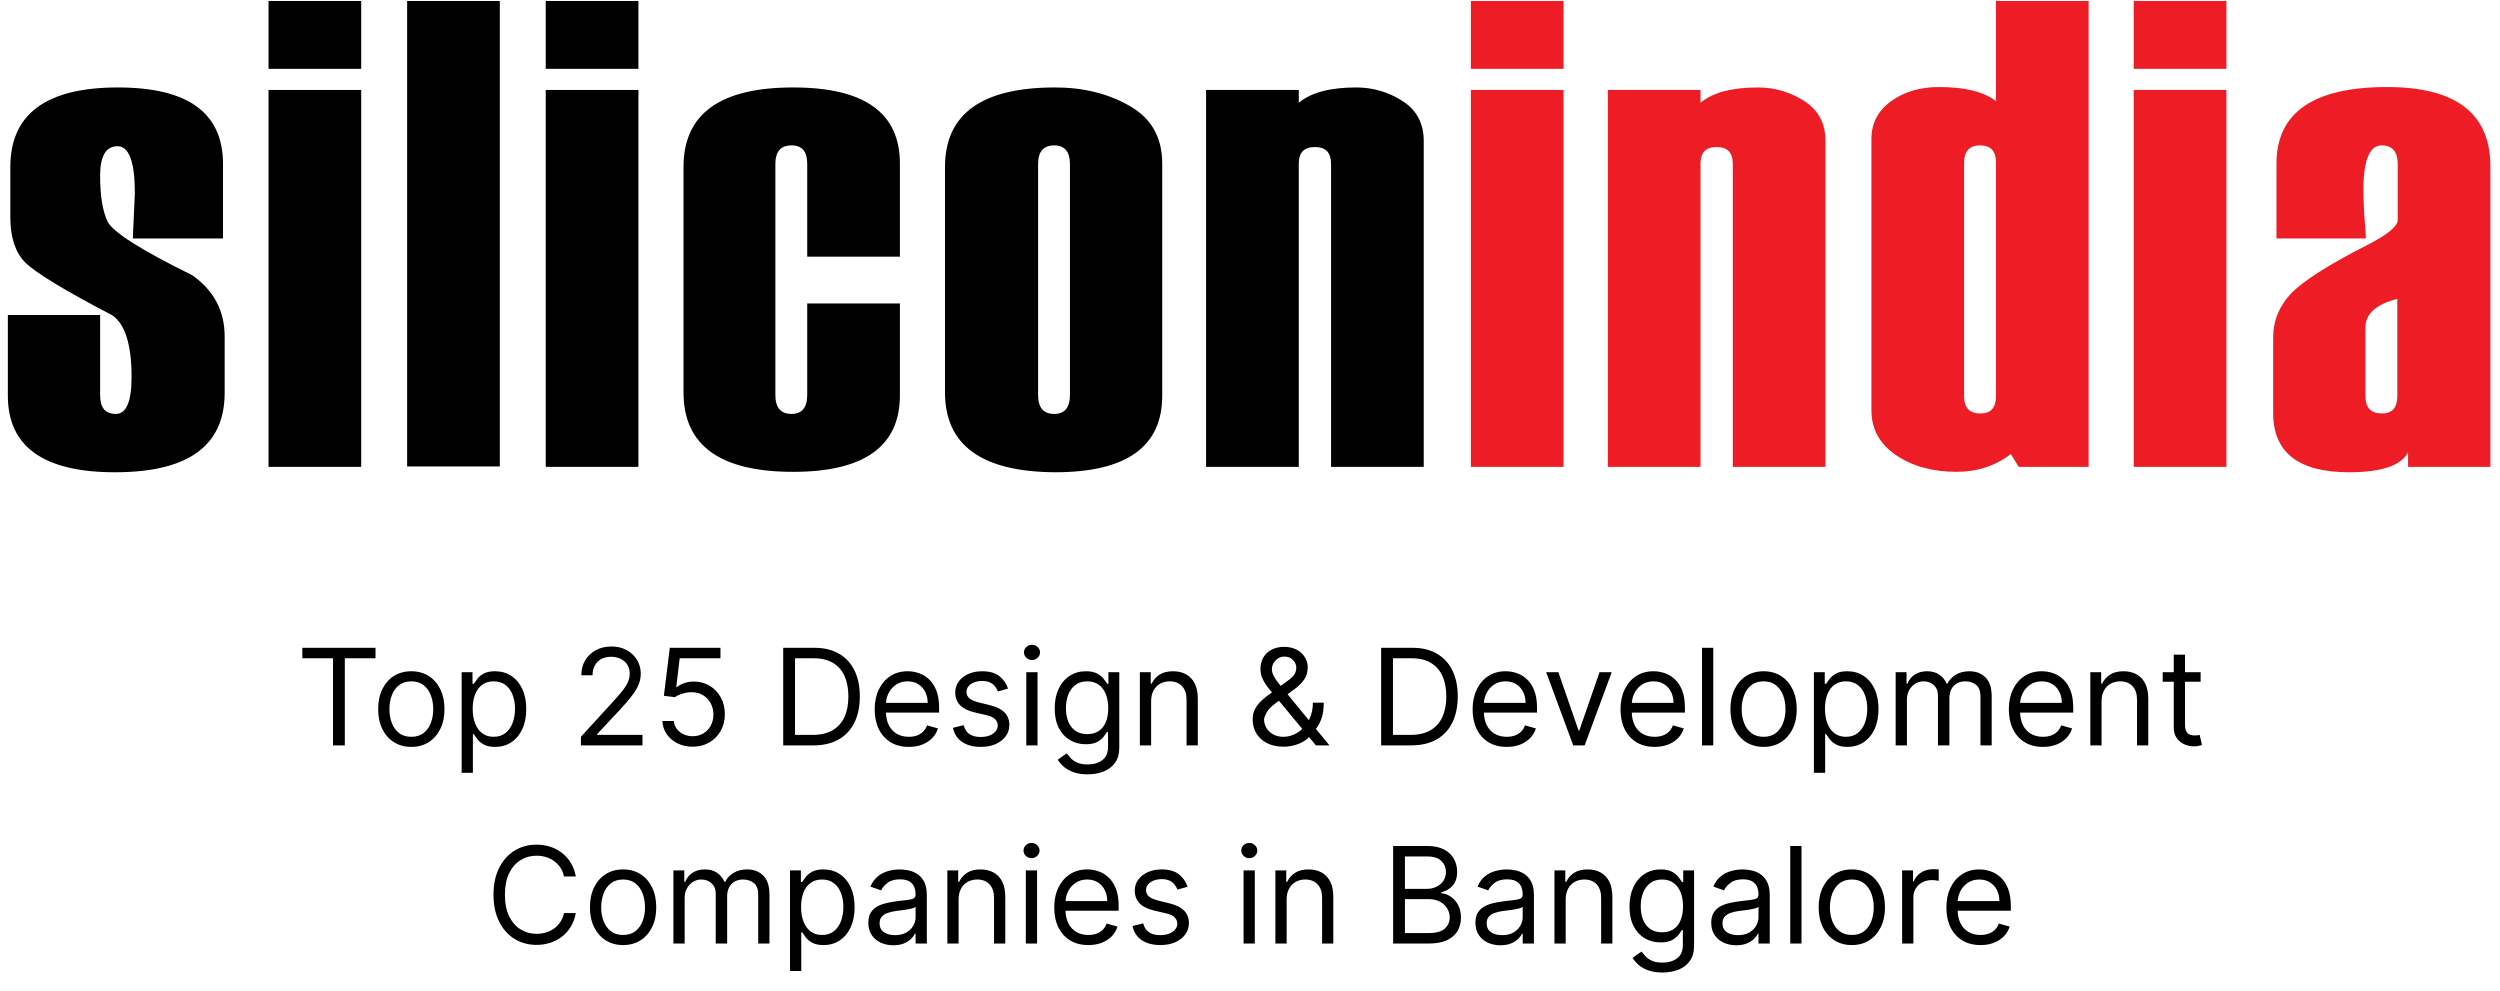
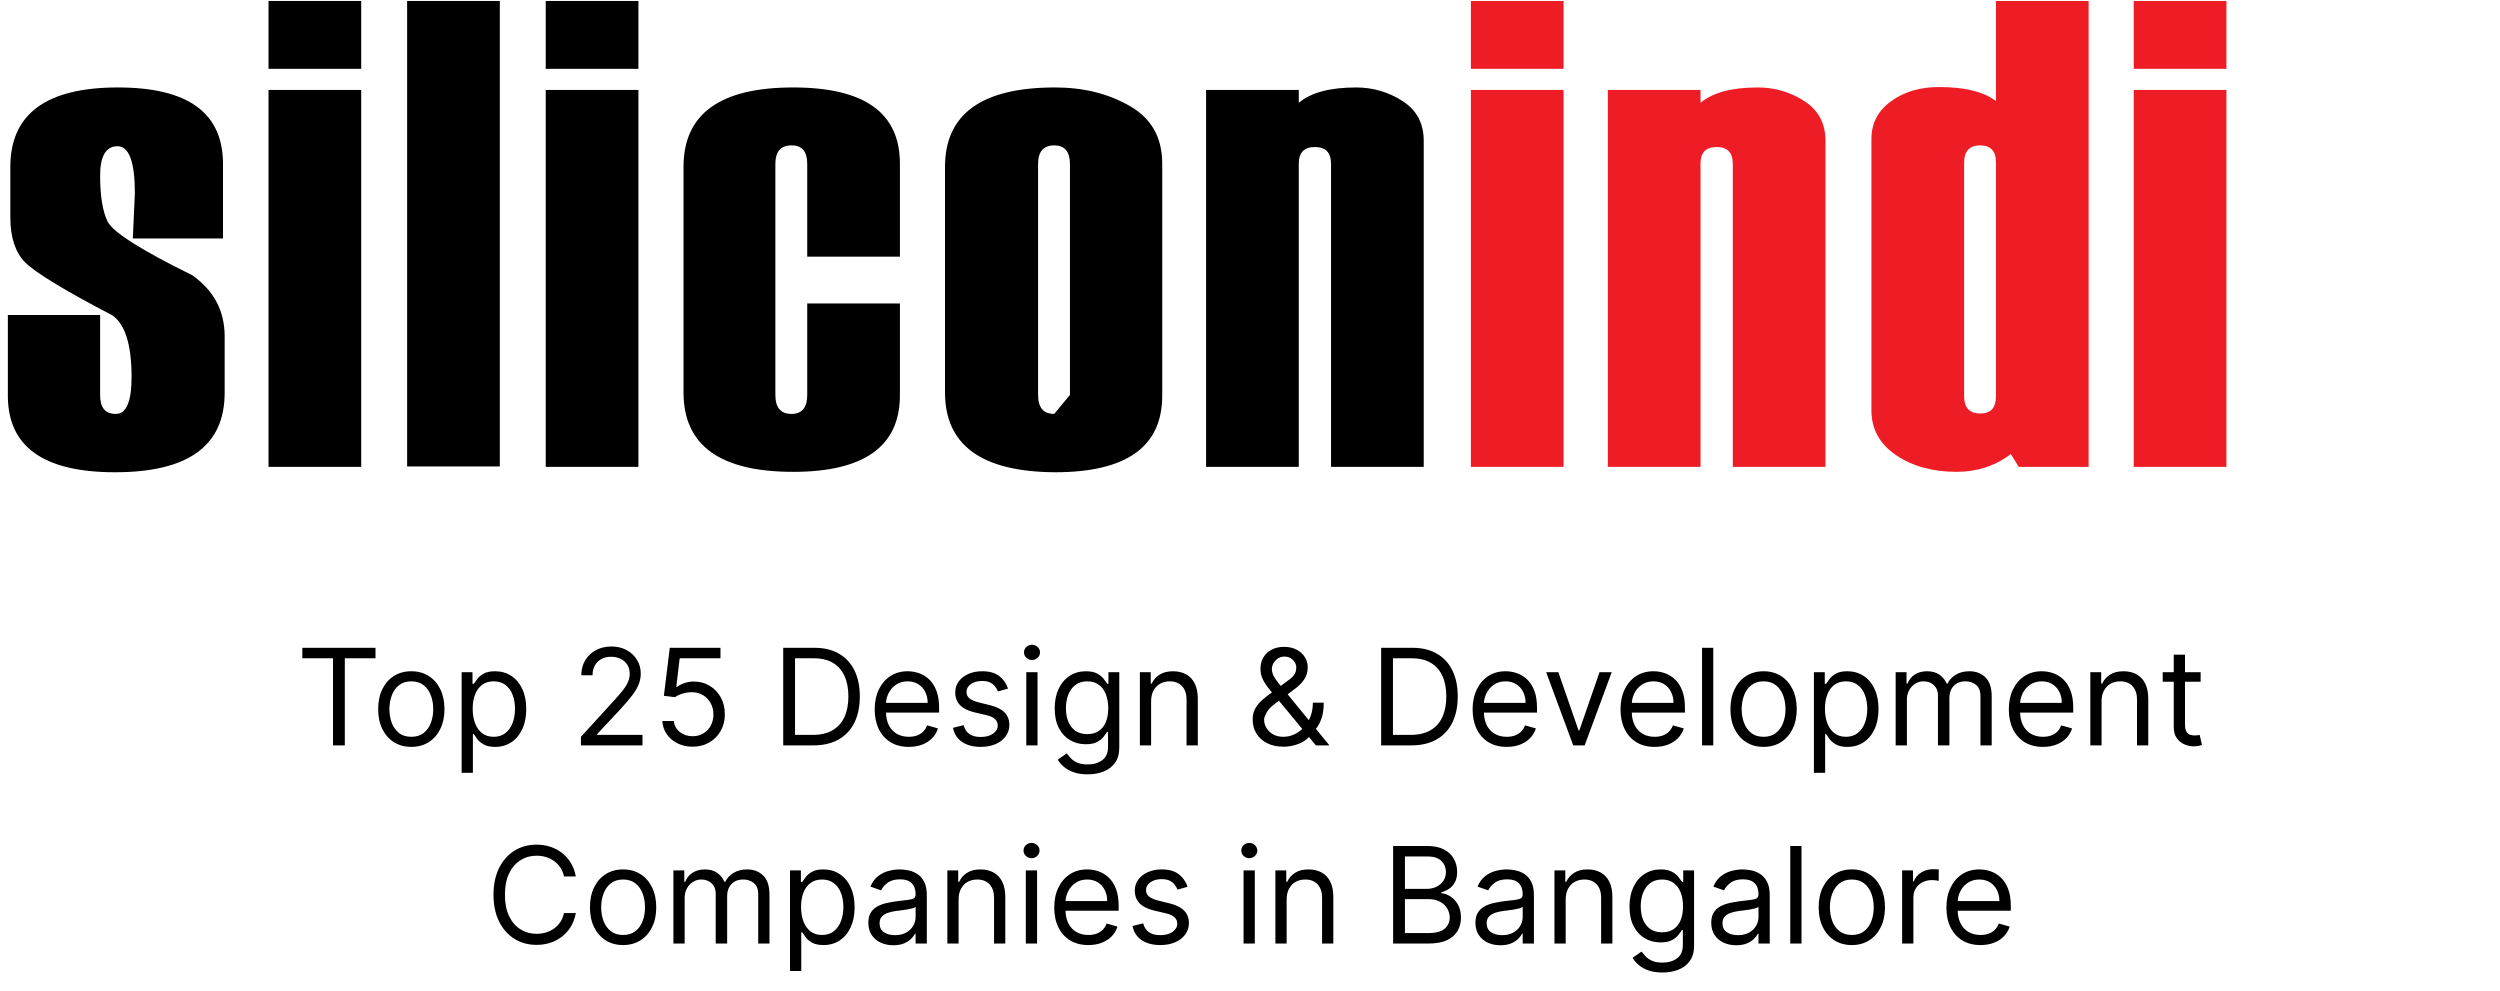
<svg xmlns="http://www.w3.org/2000/svg" width="164" height="65" viewBox="0 0 164 65" fill="none">
  <path d="M0.488 20.666H6.568V25.904C6.568 26.745 6.894 27.153 7.6 27.153C8.278 27.153 8.631 26.366 8.631 24.737C8.631 22.647 8.224 21.29 7.382 20.693C4.207 19.037 2.307 17.87 1.655 17.218C1.004 16.567 0.678 15.563 0.678 14.26V10.949C0.678 7.474 3.04 5.737 7.735 5.737C12.322 5.737 14.629 7.393 14.629 10.759V15.644H8.712L8.848 12.686C8.848 10.623 8.468 9.592 7.708 9.592C6.948 9.592 6.568 10.243 6.568 11.519C6.568 12.849 6.731 13.853 7.057 14.531C7.382 15.21 9.255 16.404 12.621 18.06C14.032 19.064 14.738 20.394 14.738 22.077V25.768C14.738 29.242 12.35 30.98 7.545 30.98C2.85 30.98 0.515 29.297 0.515 25.958V20.666H0.488Z" fill="black" />
  <path d="M17.615 30.626H23.695V5.9H17.615V30.626ZM17.615 4.515H23.695V0.064H17.615V4.515Z" fill="black" />
  <path d="M32.788 0.064H26.708V30.599H32.788V0.064Z" fill="black" />
  <path d="M35.8 30.626H41.88V5.9H35.8V30.626ZM35.8 4.515H41.88V0.064H35.8V4.515Z" fill="black" />
  <path d="M59.034 16.838H52.954V10.759C52.954 9.944 52.629 9.537 51.923 9.537C51.217 9.537 50.864 9.944 50.864 10.759V25.904C50.864 26.745 51.217 27.153 51.923 27.153C52.602 27.153 52.954 26.745 52.954 25.904V19.906H59.034V25.931C59.034 29.27 56.7 30.953 52.032 30.953C47.227 30.953 44.839 29.215 44.839 25.741V10.949C44.839 7.474 47.227 5.737 52.032 5.737C56.7 5.737 59.034 7.393 59.034 10.732V16.838Z" fill="black" />
-   <path d="M70.189 25.904V10.759C70.189 9.944 69.836 9.537 69.158 9.537C68.452 9.537 68.099 9.944 68.099 10.759V25.904C68.099 26.745 68.452 27.153 69.158 27.153C69.836 27.153 70.189 26.745 70.189 25.904ZM61.992 25.741V10.949C61.992 7.474 64.408 5.737 69.212 5.737C71.085 5.737 72.713 6.144 74.125 6.959C75.536 7.773 76.242 9.022 76.242 10.732V25.958C76.242 29.297 73.908 30.98 69.212 30.98C64.408 30.953 61.992 29.215 61.992 25.741Z" fill="black" />
+   <path d="M70.189 25.904V10.759C70.189 9.944 69.836 9.537 69.158 9.537C68.452 9.537 68.099 9.944 68.099 10.759V25.904C68.099 26.745 68.452 27.153 69.158 27.153ZM61.992 25.741V10.949C61.992 7.474 64.408 5.737 69.212 5.737C71.085 5.737 72.713 6.144 74.125 6.959C75.536 7.773 76.242 9.022 76.242 10.732V25.958C76.242 29.297 73.908 30.98 69.212 30.98C64.408 30.953 61.992 29.215 61.992 25.741Z" fill="black" />
  <path d="M93.397 30.627H87.317V10.759C87.317 9.999 86.964 9.646 86.258 9.646C85.553 9.646 85.2 9.999 85.2 10.732V30.627H79.12V5.9H85.2V6.742C86.014 6.063 87.263 5.737 88.973 5.737C90.058 5.737 91.09 6.036 92.013 6.633C92.936 7.23 93.397 8.099 93.397 9.239V30.627Z" fill="black" />
  <path d="M96.49 30.626H102.57V5.9H96.49V30.626ZM96.49 4.515H102.57V0.064H96.49V4.515Z" fill="#EE1C25" />
  <path d="M119.751 30.627H113.672V10.759C113.672 9.999 113.319 9.646 112.613 9.646C111.907 9.646 111.554 9.999 111.554 10.732V30.627H105.475V5.9H111.554V6.742C112.369 6.063 113.617 5.737 115.327 5.737C116.413 5.737 117.444 6.036 118.367 6.633C119.29 7.23 119.751 8.099 119.751 9.239V30.627Z" fill="#EE1C25" />
  <path d="M130.934 25.985V10.622C130.934 9.917 130.582 9.537 129.903 9.537C129.197 9.537 128.845 9.917 128.845 10.677V25.985C128.845 26.745 129.197 27.125 129.903 27.125C130.609 27.125 130.934 26.745 130.934 25.985ZM137.014 30.626H132.427L131.912 29.785C130.88 30.572 129.686 30.952 128.356 30.952C126.809 30.952 125.479 30.599 124.393 29.866C123.307 29.133 122.765 28.156 122.765 26.908V9.13C122.765 8.071 123.199 7.257 124.067 6.632C124.936 6.008 125.967 5.71 127.189 5.71C128.872 5.71 130.12 6.008 130.934 6.632V0.064H137.014V30.626Z" fill="#EE1C25" />
  <path d="M139.973 30.626H146.053V5.9H139.973V30.626ZM139.973 4.515H146.053V0.064H139.973V4.515Z" fill="#EE1C25" />
-   <path d="M157.263 25.985V19.607C155.879 19.96 155.173 20.584 155.173 21.48V25.985C155.173 26.745 155.526 27.125 156.259 27.125C156.937 27.125 157.263 26.745 157.263 25.985ZM163.343 30.627H157.969V29.677C157.507 30.545 156.231 30.98 154.087 30.98C150.776 30.98 149.12 29.677 149.12 27.098V22.131C149.12 21.018 149.527 20.068 150.314 19.227C151.129 18.413 152.73 17.381 155.173 16.133C156.584 15.427 157.29 14.857 157.29 14.423V10.758C157.29 9.944 156.937 9.537 156.231 9.537C155.444 9.537 155.037 10.514 155.037 12.495C155.037 12.848 155.064 13.391 155.091 14.07C155.146 14.775 155.2 15.291 155.2 15.644H149.337V10.731C149.337 7.393 151.753 5.71 156.584 5.71C161.117 5.71 163.37 7.447 163.37 10.921V30.627H163.343Z" fill="#EE1C25" />
  <path d="M19.833 43.184V42.496H24.633V43.184H22.62V48.897H21.845V43.184H19.833ZM26.983 48.996C26.549 48.996 26.169 48.893 25.842 48.687C25.517 48.481 25.263 48.192 25.08 47.821C24.898 47.451 24.808 47.017 24.808 46.521C24.808 46.021 24.898 45.585 25.08 45.212C25.263 44.839 25.517 44.549 25.842 44.343C26.169 44.137 26.549 44.034 26.983 44.034C27.416 44.034 27.795 44.137 28.12 44.343C28.448 44.549 28.702 44.839 28.883 45.212C29.066 45.585 29.158 46.021 29.158 46.521C29.158 47.017 29.066 47.451 28.883 47.821C28.702 48.192 28.448 48.481 28.12 48.687C27.795 48.893 27.416 48.996 26.983 48.996ZM26.983 48.334C27.312 48.334 27.583 48.25 27.795 48.081C28.008 47.912 28.165 47.69 28.267 47.415C28.369 47.14 28.421 46.842 28.421 46.521C28.421 46.2 28.369 45.902 28.267 45.624C28.165 45.347 28.008 45.123 27.795 44.953C27.583 44.782 27.312 44.696 26.983 44.696C26.654 44.696 26.383 44.782 26.17 44.953C25.958 45.123 25.801 45.347 25.698 45.624C25.596 45.902 25.545 46.2 25.545 46.521C25.545 46.842 25.596 47.14 25.698 47.415C25.801 47.69 25.958 47.912 26.17 48.081C26.383 48.25 26.654 48.334 26.983 48.334ZM30.284 50.697V44.096H30.996V44.859H31.084C31.138 44.776 31.213 44.669 31.309 44.54C31.407 44.409 31.546 44.292 31.728 44.19C31.911 44.086 32.159 44.034 32.471 44.034C32.876 44.034 33.232 44.135 33.54 44.337C33.849 44.539 34.089 44.825 34.262 45.196C34.435 45.567 34.522 46.005 34.522 46.509C34.522 47.017 34.435 47.458 34.262 47.831C34.089 48.202 33.85 48.489 33.543 48.693C33.237 48.895 32.884 48.996 32.484 48.996C32.176 48.996 31.929 48.945 31.743 48.843C31.558 48.739 31.415 48.621 31.315 48.49C31.215 48.357 31.138 48.246 31.084 48.159H31.021V50.697H30.284ZM31.009 46.496C31.009 46.859 31.062 47.179 31.168 47.456C31.274 47.731 31.43 47.946 31.634 48.103C31.838 48.257 32.088 48.334 32.384 48.334C32.692 48.334 32.95 48.253 33.156 48.09C33.364 47.926 33.52 47.705 33.625 47.428C33.731 47.148 33.784 46.838 33.784 46.496C33.784 46.159 33.732 45.855 33.628 45.584C33.526 45.311 33.37 45.095 33.162 44.937C32.956 44.776 32.696 44.696 32.384 44.696C32.084 44.696 31.832 44.772 31.628 44.924C31.424 45.074 31.269 45.285 31.165 45.556C31.061 45.825 31.009 46.138 31.009 46.496ZM38.109 48.897V48.334L40.222 46.021C40.47 45.751 40.674 45.515 40.834 45.315C40.995 45.113 41.114 44.923 41.191 44.746C41.27 44.567 41.309 44.38 41.309 44.184C41.309 43.959 41.255 43.764 41.147 43.599C41.041 43.435 40.895 43.308 40.709 43.218C40.524 43.129 40.316 43.084 40.084 43.084C39.838 43.084 39.624 43.135 39.441 43.237C39.259 43.337 39.119 43.477 39.019 43.659C38.921 43.84 38.872 44.053 38.872 44.296H38.134C38.134 43.921 38.221 43.592 38.394 43.309C38.566 43.025 38.802 42.805 39.1 42.646C39.4 42.488 39.736 42.409 40.109 42.409C40.484 42.409 40.817 42.488 41.106 42.646C41.396 42.805 41.623 43.018 41.787 43.287C41.952 43.556 42.034 43.855 42.034 44.184C42.034 44.419 41.992 44.649 41.906 44.874C41.823 45.097 41.677 45.346 41.469 45.621C41.262 45.894 40.976 46.228 40.609 46.621L39.172 48.159V48.209H42.147V48.897H38.109ZM45.438 48.984C45.071 48.984 44.741 48.911 44.447 48.765C44.153 48.619 43.918 48.419 43.741 48.165C43.564 47.911 43.467 47.621 43.45 47.296H44.2C44.229 47.586 44.361 47.826 44.594 48.015C44.829 48.203 45.111 48.297 45.438 48.297C45.7 48.297 45.934 48.235 46.138 48.112C46.344 47.989 46.505 47.82 46.622 47.606C46.741 47.389 46.8 47.144 46.8 46.871C46.8 46.592 46.739 46.343 46.616 46.124C46.495 45.904 46.328 45.73 46.116 45.603C45.903 45.475 45.66 45.411 45.388 45.409C45.192 45.407 44.991 45.437 44.784 45.499C44.578 45.56 44.408 45.638 44.275 45.734L43.55 45.646L43.938 42.496H47.263V43.184H44.588L44.363 45.071H44.4C44.531 44.967 44.696 44.881 44.894 44.812C45.092 44.743 45.298 44.709 45.513 44.709C45.904 44.709 46.253 44.803 46.559 44.99C46.868 45.175 47.109 45.43 47.285 45.753C47.462 46.075 47.55 46.444 47.55 46.859C47.55 47.267 47.459 47.632 47.275 47.953C47.094 48.272 46.844 48.524 46.525 48.709C46.206 48.892 45.844 48.984 45.438 48.984ZM53.354 48.897H51.379V42.496H53.442C54.063 42.496 54.594 42.624 55.036 42.881C55.477 43.135 55.816 43.5 56.051 43.977C56.287 44.453 56.404 45.021 56.404 45.684C56.404 46.35 56.286 46.925 56.048 47.406C55.811 47.885 55.465 48.254 55.011 48.512C54.556 48.768 54.004 48.897 53.354 48.897ZM52.154 48.209H53.304C53.834 48.209 54.272 48.107 54.62 47.903C54.968 47.699 55.227 47.408 55.398 47.031C55.569 46.654 55.654 46.205 55.654 45.684C55.654 45.167 55.57 44.722 55.401 44.349C55.233 43.974 54.98 43.687 54.645 43.487C54.31 43.285 53.892 43.184 53.392 43.184H52.154V48.209ZM59.617 48.996C59.155 48.996 58.756 48.894 58.42 48.69C58.087 48.484 57.83 48.197 57.648 47.828C57.469 47.457 57.38 47.026 57.38 46.534C57.38 46.042 57.469 45.609 57.648 45.234C57.83 44.857 58.082 44.563 58.405 44.352C58.73 44.14 59.109 44.034 59.542 44.034C59.792 44.034 60.039 44.075 60.283 44.159C60.526 44.242 60.748 44.377 60.948 44.565C61.148 44.751 61.308 44.996 61.427 45.303C61.545 45.609 61.605 45.986 61.605 46.434V46.746H57.904V46.109H60.855C60.855 45.838 60.8 45.596 60.692 45.384C60.586 45.171 60.434 45.004 60.236 44.881C60.04 44.758 59.809 44.696 59.542 44.696C59.248 44.696 58.994 44.769 58.78 44.915C58.567 45.059 58.404 45.246 58.289 45.478C58.174 45.709 58.117 45.957 58.117 46.221V46.646C58.117 47.009 58.18 47.316 58.305 47.568C58.432 47.818 58.608 48.009 58.833 48.14C59.058 48.269 59.319 48.334 59.617 48.334C59.811 48.334 59.986 48.307 60.142 48.253C60.3 48.197 60.437 48.113 60.551 48.003C60.666 47.89 60.755 47.751 60.817 47.584L61.53 47.784C61.455 48.026 61.329 48.238 61.152 48.422C60.974 48.603 60.756 48.744 60.495 48.846C60.235 48.947 59.942 48.996 59.617 48.996ZM66.127 45.171L65.464 45.359C65.423 45.248 65.361 45.141 65.28 45.037C65.201 44.931 65.092 44.843 64.955 44.774C64.817 44.706 64.641 44.671 64.427 44.671C64.133 44.671 63.888 44.739 63.692 44.874C63.498 45.008 63.402 45.178 63.402 45.384C63.402 45.567 63.468 45.712 63.602 45.818C63.735 45.925 63.943 46.013 64.227 46.084L64.939 46.259C65.368 46.363 65.688 46.522 65.899 46.737C66.109 46.95 66.214 47.224 66.214 47.559C66.214 47.834 66.135 48.08 65.977 48.297C65.82 48.513 65.602 48.684 65.32 48.809C65.039 48.934 64.712 48.996 64.339 48.996C63.85 48.996 63.444 48.89 63.123 48.678C62.803 48.465 62.599 48.155 62.514 47.746L63.214 47.571C63.281 47.83 63.407 48.023 63.592 48.153C63.78 48.282 64.025 48.346 64.327 48.346C64.671 48.346 64.943 48.273 65.145 48.128C65.35 47.98 65.452 47.803 65.452 47.596C65.452 47.43 65.393 47.29 65.277 47.178C65.16 47.063 64.981 46.978 64.739 46.921L63.939 46.734C63.5 46.63 63.177 46.468 62.97 46.249C62.766 46.029 62.664 45.753 62.664 45.421C62.664 45.151 62.74 44.911 62.892 44.703C63.046 44.494 63.256 44.331 63.52 44.212C63.787 44.093 64.089 44.034 64.427 44.034C64.902 44.034 65.275 44.138 65.546 44.346C65.818 44.555 66.012 44.83 66.127 45.171ZM67.325 48.897V44.096H68.062V48.897H67.325ZM67.7 43.296C67.556 43.296 67.432 43.247 67.328 43.149C67.225 43.051 67.174 42.934 67.174 42.796C67.174 42.659 67.225 42.541 67.328 42.443C67.432 42.345 67.556 42.296 67.7 42.296C67.843 42.296 67.966 42.345 68.068 42.443C68.172 42.541 68.225 42.659 68.225 42.796C68.225 42.934 68.172 43.051 68.068 43.149C67.966 43.247 67.843 43.296 67.7 43.296ZM71.35 50.797C70.994 50.797 70.688 50.751 70.432 50.659C70.175 50.569 69.962 50.451 69.791 50.303C69.622 50.157 69.488 50.001 69.388 49.834L69.975 49.422C70.042 49.509 70.126 49.609 70.228 49.721C70.331 49.836 70.47 49.935 70.647 50.018C70.826 50.104 71.061 50.147 71.35 50.147C71.738 50.147 72.058 50.053 72.31 49.865C72.562 49.678 72.688 49.384 72.688 48.984V48.009H72.626C72.571 48.096 72.494 48.205 72.394 48.334C72.296 48.461 72.155 48.575 71.969 48.675C71.786 48.773 71.538 48.822 71.225 48.822C70.838 48.822 70.49 48.73 70.182 48.547C69.875 48.363 69.633 48.096 69.454 47.746C69.276 47.396 69.188 46.971 69.188 46.471C69.188 45.98 69.274 45.551 69.447 45.187C69.62 44.82 69.861 44.537 70.169 44.337C70.478 44.135 70.834 44.034 71.238 44.034C71.55 44.034 71.798 44.086 71.982 44.19C72.167 44.292 72.309 44.409 72.407 44.54C72.507 44.669 72.584 44.776 72.638 44.859H72.713V44.096H73.425V49.034C73.425 49.447 73.332 49.782 73.144 50.04C72.959 50.301 72.709 50.491 72.394 50.612C72.082 50.735 71.734 50.797 71.35 50.797ZM71.325 48.159C71.621 48.159 71.871 48.091 72.076 47.956C72.28 47.82 72.435 47.626 72.541 47.371C72.647 47.117 72.701 46.813 72.701 46.459C72.701 46.113 72.648 45.808 72.544 45.543C72.44 45.279 72.286 45.071 72.082 44.921C71.877 44.771 71.625 44.696 71.325 44.696C71.013 44.696 70.752 44.776 70.544 44.934C70.338 45.092 70.183 45.305 70.079 45.571C69.976 45.838 69.925 46.134 69.925 46.459C69.925 46.792 69.978 47.087 70.082 47.343C70.188 47.597 70.344 47.797 70.55 47.943C70.759 48.087 71.017 48.159 71.325 48.159ZM75.513 46.009V48.897H74.776V44.096H75.488V44.846H75.551C75.663 44.602 75.834 44.407 76.063 44.259C76.292 44.109 76.588 44.034 76.951 44.034C77.276 44.034 77.56 44.1 77.804 44.234C78.048 44.365 78.237 44.565 78.373 44.834C78.508 45.1 78.576 45.438 78.576 45.846V48.897H77.838V45.896C77.838 45.519 77.74 45.225 77.544 45.015C77.349 44.803 77.08 44.696 76.738 44.696C76.503 44.696 76.292 44.747 76.107 44.849C75.924 44.952 75.779 45.1 75.672 45.296C75.566 45.492 75.513 45.73 75.513 46.009ZM84.211 48.984C83.79 48.984 83.428 48.907 83.124 48.753C82.819 48.599 82.585 48.387 82.42 48.118C82.256 47.85 82.174 47.542 82.174 47.196C82.174 46.93 82.23 46.693 82.342 46.487C82.457 46.279 82.614 46.086 82.814 45.909C83.016 45.73 83.249 45.55 83.511 45.371L84.436 44.684C84.617 44.565 84.762 44.438 84.871 44.303C84.981 44.167 85.036 43.99 85.036 43.771C85.036 43.609 84.964 43.452 84.821 43.299C84.679 43.147 84.492 43.071 84.261 43.071C84.099 43.071 83.955 43.113 83.83 43.196C83.707 43.278 83.61 43.382 83.539 43.509C83.471 43.634 83.436 43.763 83.436 43.896C83.436 44.046 83.477 44.198 83.558 44.352C83.641 44.505 83.746 44.661 83.874 44.821C84.003 44.98 84.136 45.142 84.274 45.309L87.211 48.897H86.324L83.899 45.971C83.674 45.7 83.469 45.455 83.286 45.234C83.103 45.013 82.957 44.795 82.849 44.581C82.74 44.366 82.686 44.134 82.686 43.884C82.686 43.596 82.75 43.344 82.877 43.127C83.006 42.909 83.186 42.739 83.417 42.618C83.651 42.495 83.924 42.434 84.236 42.434C84.557 42.434 84.833 42.496 85.064 42.621C85.296 42.744 85.474 42.908 85.599 43.112C85.724 43.314 85.786 43.534 85.786 43.771C85.786 44.078 85.71 44.343 85.558 44.568C85.406 44.793 85.199 45.003 84.936 45.196L83.661 46.146C83.374 46.359 83.179 46.565 83.077 46.765C82.975 46.965 82.924 47.109 82.924 47.196C82.924 47.396 82.976 47.583 83.08 47.756C83.184 47.929 83.331 48.068 83.52 48.175C83.71 48.281 83.932 48.334 84.186 48.334C84.428 48.334 84.663 48.283 84.892 48.181C85.122 48.077 85.329 47.927 85.514 47.731C85.702 47.535 85.85 47.3 85.958 47.025C86.069 46.749 86.124 46.44 86.124 46.096H86.836C86.836 46.521 86.787 46.868 86.689 47.137C86.591 47.406 86.481 47.616 86.358 47.768C86.235 47.92 86.136 48.034 86.061 48.109C86.036 48.14 86.013 48.172 85.993 48.203C85.972 48.234 85.949 48.265 85.924 48.297C85.718 48.528 85.457 48.701 85.142 48.815C84.828 48.928 84.517 48.984 84.211 48.984ZM92.578 48.897H90.603V42.496H92.665C93.286 42.496 93.818 42.624 94.259 42.881C94.701 43.135 95.04 43.5 95.275 43.977C95.51 44.453 95.628 45.021 95.628 45.684C95.628 46.35 95.509 46.925 95.272 47.406C95.034 47.885 94.688 48.254 94.234 48.512C93.78 48.768 93.228 48.897 92.578 48.897ZM91.378 48.209H92.528C93.057 48.209 93.496 48.107 93.844 47.903C94.192 47.699 94.451 47.408 94.622 47.031C94.793 46.654 94.878 46.205 94.878 45.684C94.878 45.167 94.794 44.722 94.625 44.349C94.456 43.974 94.204 43.687 93.869 43.487C93.533 43.285 93.115 43.184 92.615 43.184H91.378V48.209ZM98.841 48.996C98.378 48.996 97.979 48.894 97.644 48.69C97.31 48.484 97.053 48.197 96.872 47.828C96.693 47.457 96.603 47.026 96.603 46.534C96.603 46.042 96.693 45.609 96.872 45.234C97.053 44.857 97.305 44.563 97.628 44.352C97.953 44.14 98.332 44.034 98.766 44.034C99.016 44.034 99.263 44.075 99.506 44.159C99.75 44.242 99.972 44.377 100.172 44.565C100.372 44.751 100.531 44.996 100.65 45.303C100.769 45.609 100.828 45.986 100.828 46.434V46.746H97.128V46.109H100.078C100.078 45.838 100.024 45.596 99.916 45.384C99.809 45.171 99.657 45.004 99.46 44.881C99.264 44.758 99.032 44.696 98.766 44.696C98.472 44.696 98.218 44.769 98.003 44.915C97.791 45.059 97.627 45.246 97.513 45.478C97.398 45.709 97.341 45.957 97.341 46.221V46.646C97.341 47.009 97.403 47.316 97.528 47.568C97.655 47.818 97.831 48.009 98.056 48.14C98.281 48.269 98.543 48.334 98.841 48.334C99.034 48.334 99.21 48.307 99.366 48.253C99.524 48.197 99.66 48.113 99.775 48.003C99.89 47.89 99.978 47.751 100.041 47.584L100.753 47.784C100.678 48.026 100.552 48.238 100.375 48.422C100.198 48.603 99.979 48.744 99.719 48.846C99.458 48.947 99.166 48.996 98.841 48.996ZM105.729 44.096L103.954 48.897H103.204L101.429 44.096H102.229L103.554 47.921H103.604L104.929 44.096H105.729ZM108.543 48.996C108.081 48.996 107.682 48.894 107.347 48.69C107.013 48.484 106.756 48.197 106.575 47.828C106.395 47.457 106.306 47.026 106.306 46.534C106.306 46.042 106.395 45.609 106.575 45.234C106.756 44.857 107.008 44.563 107.331 44.352C107.656 44.14 108.035 44.034 108.468 44.034C108.718 44.034 108.965 44.075 109.209 44.159C109.453 44.242 109.675 44.377 109.875 44.565C110.075 44.751 110.234 44.996 110.353 45.303C110.472 45.609 110.531 45.986 110.531 46.434V46.746H106.831V46.109H109.781C109.781 45.838 109.727 45.596 109.618 45.384C109.512 45.171 109.36 45.004 109.162 44.881C108.966 44.758 108.735 44.696 108.468 44.696C108.175 44.696 107.921 44.769 107.706 44.915C107.493 45.059 107.33 45.246 107.215 45.478C107.101 45.709 107.043 45.957 107.043 46.221V46.646C107.043 47.009 107.106 47.316 107.231 47.568C107.358 47.818 107.534 48.009 107.759 48.14C107.984 48.269 108.246 48.334 108.543 48.334C108.737 48.334 108.912 48.307 109.068 48.253C109.227 48.197 109.363 48.113 109.478 48.003C109.592 47.89 109.681 47.751 109.744 47.584L110.456 47.784C110.381 48.026 110.255 48.238 110.078 48.422C109.901 48.603 109.682 48.744 109.422 48.846C109.161 48.947 108.868 48.996 108.543 48.996ZM112.39 42.496V48.897H111.653V42.496H112.39ZM115.691 48.996C115.258 48.996 114.878 48.893 114.551 48.687C114.226 48.481 113.972 48.192 113.788 47.821C113.607 47.451 113.516 47.017 113.516 46.521C113.516 46.021 113.607 45.585 113.788 45.212C113.972 44.839 114.226 44.549 114.551 44.343C114.878 44.137 115.258 44.034 115.691 44.034C116.125 44.034 116.504 44.137 116.829 44.343C117.156 44.549 117.41 44.839 117.591 45.212C117.775 45.585 117.867 46.021 117.867 46.521C117.867 47.017 117.775 47.451 117.591 47.821C117.41 48.192 117.156 48.481 116.829 48.687C116.504 48.893 116.125 48.996 115.691 48.996ZM115.691 48.334C116.021 48.334 116.291 48.25 116.504 48.081C116.716 47.912 116.874 47.69 116.976 47.415C117.078 47.14 117.129 46.842 117.129 46.521C117.129 46.2 117.078 45.902 116.976 45.624C116.874 45.347 116.716 45.123 116.504 44.953C116.291 44.782 116.021 44.696 115.691 44.696C115.362 44.696 115.091 44.782 114.879 44.953C114.666 45.123 114.509 45.347 114.407 45.624C114.305 45.902 114.254 46.2 114.254 46.521C114.254 46.842 114.305 47.14 114.407 47.415C114.509 47.69 114.666 47.912 114.879 48.081C115.091 48.25 115.362 48.334 115.691 48.334ZM118.992 50.697V44.096H119.705V44.859H119.792C119.847 44.776 119.922 44.669 120.017 44.54C120.115 44.409 120.255 44.292 120.436 44.19C120.619 44.086 120.867 44.034 121.18 44.034C121.584 44.034 121.94 44.135 122.249 44.337C122.557 44.539 122.798 44.825 122.971 45.196C123.144 45.567 123.23 46.005 123.23 46.509C123.23 47.017 123.144 47.458 122.971 47.831C122.798 48.202 122.558 48.489 122.252 48.693C121.946 48.895 121.592 48.996 121.192 48.996C120.884 48.996 120.637 48.945 120.452 48.843C120.266 48.739 120.124 48.621 120.024 48.49C119.924 48.357 119.847 48.246 119.792 48.159H119.73V50.697H118.992ZM119.717 46.496C119.717 46.859 119.77 47.179 119.877 47.456C119.983 47.731 120.138 47.946 120.342 48.103C120.547 48.257 120.797 48.334 121.092 48.334C121.401 48.334 121.658 48.253 121.864 48.09C122.073 47.926 122.229 47.705 122.333 47.428C122.439 47.148 122.492 46.838 122.492 46.496C122.492 46.159 122.44 45.855 122.336 45.584C122.234 45.311 122.079 45.095 121.871 44.937C121.664 44.776 121.405 44.696 121.092 44.696C120.792 44.696 120.54 44.772 120.336 44.924C120.132 45.074 119.978 45.285 119.874 45.556C119.769 45.825 119.717 46.138 119.717 46.496ZM124.355 48.897V44.096H125.068V44.846H125.13C125.23 44.59 125.392 44.391 125.614 44.249C125.837 44.106 126.105 44.034 126.418 44.034C126.734 44.034 126.998 44.106 127.208 44.249C127.421 44.391 127.586 44.59 127.705 44.846H127.755C127.878 44.598 128.063 44.401 128.308 44.256C128.554 44.108 128.849 44.034 129.193 44.034C129.622 44.034 129.973 44.168 130.246 44.437C130.519 44.704 130.655 45.119 130.655 45.684V48.897H129.918V45.684C129.918 45.33 129.821 45.077 129.627 44.924C129.433 44.772 129.205 44.696 128.943 44.696C128.605 44.696 128.344 44.798 128.158 45.003C127.973 45.205 127.88 45.461 127.88 45.771V48.897H127.13V45.609C127.13 45.336 127.042 45.116 126.865 44.949C126.687 44.781 126.459 44.696 126.18 44.696C125.988 44.696 125.809 44.747 125.643 44.849C125.478 44.952 125.345 45.093 125.243 45.275C125.143 45.454 125.093 45.661 125.093 45.896V48.897H124.355ZM134.016 48.996C133.554 48.996 133.155 48.894 132.82 48.69C132.486 48.484 132.229 48.197 132.048 47.828C131.868 47.457 131.779 47.026 131.779 46.534C131.779 46.042 131.868 45.609 132.048 45.234C132.229 44.857 132.481 44.563 132.804 44.352C133.129 44.14 133.508 44.034 133.941 44.034C134.191 44.034 134.438 44.075 134.682 44.159C134.926 44.242 135.148 44.377 135.348 44.565C135.548 44.751 135.707 44.996 135.826 45.303C135.945 45.609 136.004 45.986 136.004 46.434V46.746H132.304V46.109H135.254C135.254 45.838 135.2 45.596 135.091 45.384C134.985 45.171 134.833 45.004 134.635 44.881C134.439 44.758 134.208 44.696 133.941 44.696C133.648 44.696 133.393 44.769 133.179 44.915C132.966 45.059 132.803 45.246 132.688 45.478C132.574 45.709 132.516 45.957 132.516 46.221V46.646C132.516 47.009 132.579 47.316 132.704 47.568C132.831 47.818 133.007 48.009 133.232 48.14C133.457 48.269 133.718 48.334 134.016 48.334C134.21 48.334 134.385 48.307 134.541 48.253C134.7 48.197 134.836 48.113 134.951 48.003C135.065 47.89 135.154 47.751 135.216 47.584L135.929 47.784C135.854 48.026 135.728 48.238 135.551 48.422C135.374 48.603 135.155 48.744 134.895 48.846C134.634 48.947 134.341 48.996 134.016 48.996ZM137.863 46.009V48.897H137.126V44.096H137.838V44.846H137.901C138.013 44.602 138.184 44.407 138.413 44.259C138.643 44.109 138.939 44.034 139.301 44.034C139.626 44.034 139.91 44.1 140.154 44.234C140.398 44.365 140.588 44.565 140.723 44.834C140.858 45.1 140.926 45.438 140.926 45.846V48.897H140.189V45.896C140.189 45.519 140.091 45.225 139.895 45.015C139.699 44.803 139.43 44.696 139.089 44.696C138.853 44.696 138.643 44.747 138.457 44.849C138.274 44.952 138.129 45.1 138.023 45.296C137.917 45.492 137.863 45.73 137.863 46.009ZM144.361 44.096V44.721H141.874V44.096H144.361ZM142.599 42.946H143.336V47.521C143.336 47.73 143.367 47.886 143.427 47.99C143.489 48.092 143.569 48.161 143.664 48.197C143.762 48.23 143.866 48.246 143.974 48.246C144.055 48.246 144.122 48.242 144.174 48.234C144.226 48.224 144.268 48.215 144.299 48.209L144.449 48.871C144.399 48.89 144.329 48.909 144.24 48.928C144.15 48.949 144.036 48.959 143.899 48.959C143.691 48.959 143.486 48.914 143.286 48.825C143.088 48.735 142.924 48.599 142.793 48.415C142.663 48.232 142.599 48.001 142.599 47.721V42.946ZM37.773 57.496H36.998C36.952 57.273 36.872 57.078 36.757 56.909C36.645 56.74 36.507 56.598 36.345 56.484C36.184 56.367 36.006 56.28 35.81 56.221C35.614 56.163 35.41 56.134 35.198 56.134C34.81 56.134 34.459 56.232 34.145 56.428C33.832 56.623 33.583 56.912 33.398 57.293C33.214 57.674 33.123 58.142 33.123 58.696C33.123 59.251 33.214 59.718 33.398 60.099C33.583 60.481 33.832 60.769 34.145 60.965C34.459 61.161 34.81 61.259 35.198 61.259C35.41 61.259 35.614 61.23 35.81 61.172C36.006 61.113 36.184 61.027 36.345 60.912C36.507 60.795 36.645 60.653 36.757 60.484C36.872 60.313 36.952 60.117 36.998 59.896H37.773C37.715 60.224 37.608 60.516 37.454 60.775C37.3 61.033 37.108 61.253 36.879 61.434C36.65 61.613 36.392 61.75 36.107 61.843C35.824 61.937 35.521 61.984 35.198 61.984C34.652 61.984 34.166 61.851 33.741 61.584C33.316 61.317 32.982 60.938 32.738 60.446C32.495 59.955 32.373 59.371 32.373 58.696C32.373 58.021 32.495 57.438 32.738 56.946C32.982 56.455 33.316 56.075 33.741 55.809C34.166 55.542 34.652 55.409 35.198 55.409C35.521 55.409 35.824 55.456 36.107 55.549C36.392 55.643 36.65 55.781 36.879 55.962C37.108 56.141 37.3 56.36 37.454 56.618C37.608 56.874 37.715 57.167 37.773 57.496ZM40.875 61.996C40.442 61.996 40.062 61.893 39.735 61.687C39.41 61.481 39.155 61.192 38.972 60.821C38.791 60.451 38.7 60.017 38.7 59.521C38.7 59.021 38.791 58.585 38.972 58.212C39.155 57.839 39.41 57.549 39.735 57.343C40.062 57.137 40.442 57.034 40.875 57.034C41.309 57.034 41.688 57.137 42.013 57.343C42.34 57.549 42.594 57.839 42.775 58.212C42.959 58.585 43.05 59.021 43.05 59.521C43.05 60.017 42.959 60.451 42.775 60.821C42.594 61.192 42.34 61.481 42.013 61.687C41.688 61.893 41.309 61.996 40.875 61.996ZM40.875 61.334C41.205 61.334 41.475 61.25 41.688 61.081C41.9 60.912 42.058 60.69 42.16 60.415C42.262 60.14 42.313 59.842 42.313 59.521C42.313 59.2 42.262 58.902 42.16 58.624C42.058 58.347 41.9 58.123 41.688 57.953C41.475 57.782 41.205 57.696 40.875 57.696C40.546 57.696 40.275 57.782 40.063 57.953C39.85 58.123 39.693 58.347 39.591 58.624C39.489 58.902 39.438 59.2 39.438 59.521C39.438 59.842 39.489 60.14 39.591 60.415C39.693 60.69 39.85 60.912 40.063 61.081C40.275 61.25 40.546 61.334 40.875 61.334ZM44.176 61.897V57.096H44.889V57.846H44.951C45.051 57.59 45.213 57.391 45.436 57.249C45.659 57.106 45.926 57.034 46.239 57.034C46.556 57.034 46.819 57.106 47.029 57.249C47.242 57.391 47.408 57.59 47.526 57.846H47.576C47.699 57.598 47.884 57.401 48.13 57.256C48.375 57.108 48.67 57.034 49.014 57.034C49.443 57.034 49.794 57.168 50.067 57.437C50.34 57.704 50.477 58.119 50.477 58.684V61.897H49.739V58.684C49.739 58.33 49.642 58.077 49.448 57.924C49.255 57.772 49.026 57.696 48.764 57.696C48.426 57.696 48.165 57.798 47.98 58.003C47.794 58.205 47.701 58.461 47.701 58.771V61.897H46.951V58.609C46.951 58.336 46.863 58.116 46.686 57.949C46.509 57.781 46.281 57.696 46.001 57.696C45.81 57.696 45.63 57.747 45.464 57.849C45.299 57.952 45.166 58.093 45.064 58.275C44.964 58.454 44.914 58.661 44.914 58.896V61.897H44.176ZM51.825 63.697V57.096H52.538V57.859H52.625C52.679 57.776 52.754 57.669 52.85 57.54C52.948 57.409 53.087 57.292 53.269 57.19C53.452 57.086 53.7 57.034 54.013 57.034C54.417 57.034 54.773 57.135 55.081 57.337C55.39 57.539 55.63 57.825 55.803 58.196C55.976 58.567 56.063 59.005 56.063 59.509C56.063 60.017 55.976 60.458 55.803 60.831C55.63 61.202 55.391 61.489 55.084 61.693C54.778 61.895 54.425 61.996 54.025 61.996C53.717 61.996 53.47 61.945 53.284 61.843C53.099 61.739 52.956 61.621 52.856 61.49C52.756 61.357 52.679 61.246 52.625 61.159H52.562V63.697H51.825ZM52.55 59.496C52.55 59.859 52.603 60.179 52.709 60.456C52.816 60.731 52.971 60.946 53.175 61.103C53.379 61.257 53.629 61.334 53.925 61.334C54.233 61.334 54.491 61.253 54.697 61.09C54.905 60.926 55.062 60.705 55.166 60.428C55.272 60.148 55.325 59.838 55.325 59.496C55.325 59.159 55.273 58.855 55.169 58.584C55.067 58.311 54.912 58.095 54.703 57.937C54.497 57.776 54.238 57.696 53.925 57.696C53.625 57.696 53.373 57.772 53.169 57.924C52.965 58.074 52.81 58.285 52.706 58.556C52.602 58.825 52.55 59.138 52.55 59.496ZM58.6 62.009C58.296 62.009 58.02 61.952 57.772 61.837C57.524 61.72 57.327 61.553 57.181 61.334C57.036 61.113 56.963 60.846 56.963 60.534C56.963 60.259 57.017 60.036 57.125 59.865C57.234 59.692 57.378 59.557 57.56 59.459C57.741 59.361 57.941 59.288 58.16 59.24C58.38 59.19 58.602 59.151 58.825 59.121C59.117 59.084 59.353 59.056 59.535 59.037C59.718 59.016 59.851 58.982 59.935 58.934C60.02 58.886 60.063 58.803 60.063 58.684V58.659C60.063 58.35 59.978 58.111 59.81 57.94C59.643 57.769 59.39 57.684 59.05 57.684C58.698 57.684 58.422 57.761 58.222 57.915C58.022 58.069 57.882 58.234 57.8 58.409L57.1 58.159C57.225 57.867 57.392 57.64 57.6 57.477C57.811 57.313 58.04 57.198 58.288 57.134C58.538 57.067 58.784 57.034 59.025 57.034C59.179 57.034 59.357 57.053 59.557 57.09C59.759 57.125 59.953 57.199 60.141 57.312C60.331 57.424 60.488 57.594 60.613 57.821C60.738 58.048 60.8 58.353 60.8 58.734V61.897H60.063V61.246H60.025C59.975 61.351 59.892 61.462 59.775 61.581C59.659 61.7 59.503 61.801 59.31 61.884C59.116 61.967 58.88 62.009 58.6 62.009ZM58.713 61.346C59.005 61.346 59.25 61.289 59.45 61.175C59.652 61.06 59.804 60.912 59.907 60.731C60.011 60.55 60.063 60.359 60.063 60.159V59.484C60.032 59.521 59.963 59.556 59.857 59.587C59.752 59.616 59.632 59.642 59.494 59.665C59.359 59.686 59.226 59.705 59.097 59.721C58.97 59.736 58.867 59.748 58.788 59.759C58.596 59.784 58.417 59.825 58.25 59.881C58.086 59.935 57.952 60.017 57.85 60.128C57.75 60.236 57.7 60.384 57.7 60.571C57.7 60.828 57.795 61.021 57.985 61.153C58.176 61.282 58.419 61.346 58.713 61.346ZM62.884 59.009V61.897H62.147V57.096H62.859V57.846H62.922C63.034 57.602 63.205 57.407 63.434 57.259C63.663 57.109 63.959 57.034 64.322 57.034C64.647 57.034 64.931 57.1 65.175 57.234C65.418 57.365 65.608 57.565 65.744 57.834C65.879 58.1 65.947 58.438 65.947 58.846V61.897H65.209V58.896C65.209 58.519 65.111 58.225 64.915 58.015C64.72 57.803 64.451 57.696 64.109 57.696C63.874 57.696 63.663 57.747 63.478 57.849C63.294 57.952 63.15 58.1 63.043 58.296C62.937 58.492 62.884 58.73 62.884 59.009ZM67.294 61.897V57.096H68.032V61.897H67.294ZM67.669 56.296C67.526 56.296 67.402 56.247 67.297 56.149C67.195 56.051 67.144 55.934 67.144 55.796C67.144 55.659 67.195 55.541 67.297 55.443C67.402 55.345 67.526 55.296 67.669 55.296C67.813 55.296 67.936 55.345 68.038 55.443C68.142 55.541 68.194 55.659 68.194 55.796C68.194 55.934 68.142 56.051 68.038 56.149C67.936 56.247 67.813 56.296 67.669 56.296ZM71.395 61.996C70.933 61.996 70.534 61.894 70.198 61.69C69.865 61.484 69.608 61.197 69.427 60.828C69.247 60.457 69.158 60.026 69.158 59.534C69.158 59.042 69.247 58.609 69.427 58.234C69.608 57.857 69.86 57.563 70.183 57.352C70.508 57.14 70.887 57.034 71.32 57.034C71.57 57.034 71.817 57.075 72.061 57.159C72.305 57.242 72.527 57.377 72.727 57.565C72.927 57.751 73.086 57.996 73.205 58.303C73.324 58.609 73.383 58.986 73.383 59.434V59.746H69.683V59.109H72.633C72.633 58.838 72.579 58.596 72.47 58.384C72.364 58.171 72.212 58.004 72.014 57.881C71.818 57.758 71.587 57.696 71.32 57.696C71.027 57.696 70.772 57.769 70.558 57.915C70.345 58.059 70.182 58.246 70.067 58.478C69.953 58.709 69.895 58.957 69.895 59.221V59.646C69.895 60.009 69.958 60.316 70.083 60.568C70.21 60.818 70.386 61.009 70.611 61.14C70.836 61.269 71.097 61.334 71.395 61.334C71.589 61.334 71.764 61.307 71.92 61.253C72.079 61.197 72.215 61.113 72.33 61.003C72.444 60.89 72.533 60.751 72.595 60.584L73.308 60.784C73.233 61.026 73.107 61.238 72.93 61.422C72.753 61.603 72.534 61.744 72.273 61.846C72.013 61.947 71.72 61.996 71.395 61.996ZM77.905 58.171L77.243 58.359C77.201 58.248 77.139 58.141 77.058 58.037C76.979 57.931 76.871 57.843 76.733 57.774C76.596 57.706 76.419 57.671 76.205 57.671C75.911 57.671 75.666 57.739 75.471 57.874C75.277 58.008 75.18 58.178 75.18 58.384C75.18 58.567 75.247 58.712 75.38 58.818C75.513 58.925 75.722 59.013 76.005 59.084L76.718 59.259C77.147 59.363 77.466 59.522 77.677 59.737C77.887 59.95 77.993 60.224 77.993 60.559C77.993 60.834 77.913 61.08 77.755 61.297C77.599 61.513 77.38 61.684 77.099 61.809C76.817 61.934 76.49 61.996 76.117 61.996C75.628 61.996 75.223 61.89 74.902 61.678C74.581 61.465 74.378 61.155 74.292 60.746L74.992 60.571C75.059 60.83 75.185 61.023 75.371 61.153C75.558 61.282 75.803 61.346 76.105 61.346C76.449 61.346 76.722 61.273 76.924 61.128C77.128 60.98 77.23 60.803 77.23 60.596C77.23 60.43 77.172 60.29 77.055 60.178C76.938 60.063 76.759 59.978 76.517 59.921L75.717 59.734C75.278 59.63 74.955 59.468 74.749 59.249C74.544 59.029 74.442 58.753 74.442 58.421C74.442 58.151 74.518 57.911 74.671 57.703C74.825 57.494 75.034 57.331 75.299 57.212C75.565 57.093 75.867 57.034 76.205 57.034C76.68 57.034 77.053 57.138 77.324 57.346C77.597 57.555 77.79 57.83 77.905 58.171ZM81.578 61.897V57.096H82.315V61.897H81.578ZM81.953 56.296C81.809 56.296 81.685 56.247 81.581 56.149C81.479 56.051 81.428 55.934 81.428 55.796C81.428 55.659 81.479 55.541 81.581 55.443C81.685 55.345 81.809 55.296 81.953 55.296C82.097 55.296 82.219 55.345 82.322 55.443C82.426 55.541 82.478 55.659 82.478 55.796C82.478 55.934 82.426 56.051 82.322 56.149C82.219 56.247 82.097 56.296 81.953 56.296ZM84.404 59.009V61.897H83.666V57.096H84.379V57.846H84.441C84.554 57.602 84.725 57.407 84.954 57.259C85.183 57.109 85.479 57.034 85.841 57.034C86.166 57.034 86.451 57.1 86.695 57.234C86.938 57.365 87.128 57.565 87.263 57.834C87.399 58.1 87.466 58.438 87.466 58.846V61.897H86.729V58.896C86.729 58.519 86.631 58.225 86.435 58.015C86.239 57.803 85.971 57.696 85.629 57.696C85.393 57.696 85.183 57.747 84.998 57.849C84.814 57.952 84.669 58.1 84.563 58.296C84.457 58.492 84.404 58.73 84.404 59.009ZM91.389 61.897V55.496H93.627C94.073 55.496 94.44 55.573 94.73 55.727C95.02 55.88 95.235 56.085 95.377 56.343C95.519 56.599 95.589 56.884 95.589 57.196C95.589 57.471 95.54 57.698 95.442 57.878C95.347 58.057 95.22 58.198 95.061 58.303C94.905 58.407 94.735 58.484 94.552 58.534V58.596C94.748 58.609 94.945 58.678 95.142 58.803C95.34 58.928 95.506 59.107 95.639 59.34C95.773 59.574 95.839 59.859 95.839 60.196C95.839 60.517 95.766 60.806 95.621 61.062C95.475 61.318 95.245 61.522 94.93 61.672C94.615 61.822 94.206 61.897 93.702 61.897H91.389ZM92.164 61.209H93.702C94.208 61.209 94.567 61.111 94.78 60.915C94.995 60.717 95.102 60.478 95.102 60.196C95.102 59.98 95.047 59.78 94.936 59.596C94.826 59.411 94.668 59.263 94.464 59.153C94.26 59.04 94.019 58.984 93.739 58.984H92.164V61.209ZM92.164 58.309H93.602C93.835 58.309 94.046 58.263 94.233 58.171C94.423 58.08 94.573 57.95 94.683 57.784C94.796 57.617 94.852 57.421 94.852 57.196C94.852 56.915 94.754 56.676 94.558 56.481C94.362 56.283 94.052 56.184 93.627 56.184H92.164V58.309ZM98.425 62.009C98.121 62.009 97.845 61.952 97.597 61.837C97.349 61.72 97.153 61.553 97.007 61.334C96.861 61.113 96.788 60.846 96.788 60.534C96.788 60.259 96.842 60.036 96.95 59.865C97.059 59.692 97.204 59.557 97.385 59.459C97.566 59.361 97.766 59.288 97.985 59.24C98.206 59.19 98.427 59.151 98.65 59.121C98.942 59.084 99.179 59.056 99.36 59.037C99.543 59.016 99.677 58.982 99.76 58.934C99.845 58.886 99.888 58.803 99.888 58.684V58.659C99.888 58.35 99.804 58.111 99.635 57.94C99.468 57.769 99.215 57.684 98.876 57.684C98.523 57.684 98.247 57.761 98.047 57.915C97.847 58.069 97.707 58.234 97.625 58.409L96.925 58.159C97.05 57.867 97.217 57.64 97.425 57.477C97.636 57.313 97.865 57.198 98.113 57.134C98.363 57.067 98.609 57.034 98.85 57.034C99.005 57.034 99.182 57.053 99.382 57.09C99.584 57.125 99.779 57.199 99.966 57.312C100.156 57.424 100.313 57.594 100.438 57.821C100.563 58.048 100.626 58.353 100.626 58.734V61.897H99.888V61.246H99.85C99.8 61.351 99.717 61.462 99.6 61.581C99.484 61.7 99.329 61.801 99.135 61.884C98.941 61.967 98.705 62.009 98.425 62.009ZM98.538 61.346C98.83 61.346 99.076 61.289 99.275 61.175C99.478 61.06 99.63 60.912 99.732 60.731C99.836 60.55 99.888 60.359 99.888 60.159V59.484C99.857 59.521 99.788 59.556 99.682 59.587C99.578 59.616 99.457 59.642 99.319 59.665C99.184 59.686 99.052 59.705 98.922 59.721C98.795 59.736 98.692 59.748 98.613 59.759C98.421 59.784 98.242 59.825 98.075 59.881C97.911 59.935 97.778 60.017 97.675 60.128C97.575 60.236 97.525 60.384 97.525 60.571C97.525 60.828 97.62 61.021 97.81 61.153C98.001 61.282 98.244 61.346 98.538 61.346ZM102.709 59.009V61.897H101.972V57.096H102.684V57.846H102.747C102.859 57.602 103.03 57.407 103.259 57.259C103.488 57.109 103.784 57.034 104.147 57.034C104.472 57.034 104.756 57.1 105 57.234C105.244 57.365 105.433 57.565 105.569 57.834C105.704 58.1 105.772 58.438 105.772 58.846V61.897H105.034V58.896C105.034 58.519 104.936 58.225 104.741 58.015C104.545 57.803 104.276 57.696 103.934 57.696C103.699 57.696 103.488 57.747 103.303 57.849C103.12 57.952 102.975 58.1 102.869 58.296C102.762 58.492 102.709 58.73 102.709 59.009ZM109.057 63.797C108.701 63.797 108.395 63.751 108.138 63.659C107.882 63.569 107.669 63.451 107.498 63.303C107.329 63.157 107.195 63.001 107.095 62.834L107.682 62.422C107.749 62.509 107.833 62.609 107.935 62.721C108.037 62.836 108.177 62.935 108.354 63.018C108.533 63.104 108.768 63.147 109.057 63.147C109.445 63.147 109.764 63.053 110.017 62.865C110.269 62.678 110.395 62.384 110.395 61.984V61.009H110.332C110.278 61.096 110.201 61.205 110.101 61.334C110.003 61.461 109.861 61.575 109.676 61.675C109.493 61.773 109.245 61.822 108.932 61.822C108.545 61.822 108.197 61.73 107.888 61.547C107.582 61.363 107.339 61.096 107.16 60.746C106.983 60.396 106.895 59.971 106.895 59.471C106.895 58.98 106.981 58.551 107.154 58.187C107.327 57.82 107.567 57.537 107.876 57.337C108.184 57.135 108.54 57.034 108.945 57.034C109.257 57.034 109.505 57.086 109.688 57.19C109.874 57.292 110.016 57.409 110.113 57.54C110.213 57.669 110.291 57.776 110.345 57.859H110.42V57.096H111.132V62.034C111.132 62.447 111.038 62.782 110.851 63.04C110.666 63.301 110.416 63.491 110.101 63.612C109.788 63.735 109.44 63.797 109.057 63.797ZM109.032 61.159C109.328 61.159 109.578 61.091 109.782 60.956C109.986 60.82 110.142 60.626 110.248 60.371C110.354 60.117 110.407 59.813 110.407 59.459C110.407 59.113 110.355 58.808 110.251 58.543C110.147 58.279 109.993 58.071 109.788 57.921C109.584 57.771 109.332 57.696 109.032 57.696C108.72 57.696 108.459 57.776 108.251 57.934C108.045 58.092 107.889 58.305 107.785 58.571C107.683 58.838 107.632 59.134 107.632 59.459C107.632 59.792 107.684 60.087 107.788 60.343C107.895 60.597 108.051 60.797 108.257 60.943C108.465 61.087 108.724 61.159 109.032 61.159ZM113.895 62.009C113.591 62.009 113.315 61.952 113.067 61.837C112.819 61.72 112.622 61.553 112.476 61.334C112.33 61.113 112.257 60.846 112.257 60.534C112.257 60.259 112.311 60.036 112.42 59.865C112.528 59.692 112.673 59.557 112.854 59.459C113.035 59.361 113.235 59.288 113.454 59.24C113.675 59.19 113.897 59.151 114.12 59.121C114.412 59.084 114.648 59.056 114.829 59.037C115.013 59.016 115.146 58.982 115.229 58.934C115.315 58.886 115.357 58.803 115.357 58.684V58.659C115.357 58.35 115.273 58.111 115.104 57.94C114.938 57.769 114.684 57.684 114.345 57.684C113.993 57.684 113.717 57.761 113.517 57.915C113.317 58.069 113.176 58.234 113.095 58.409L112.395 58.159C112.52 57.867 112.686 57.64 112.895 57.477C113.105 57.313 113.334 57.198 113.582 57.134C113.832 57.067 114.078 57.034 114.32 57.034C114.474 57.034 114.651 57.053 114.851 57.09C115.053 57.125 115.248 57.199 115.436 57.312C115.625 57.424 115.782 57.594 115.907 57.821C116.032 58.048 116.095 58.353 116.095 58.734V61.897H115.357V61.246H115.32C115.27 61.351 115.187 61.462 115.07 61.581C114.953 61.7 114.798 61.801 114.604 61.884C114.411 61.967 114.174 62.009 113.895 62.009ZM114.007 61.346C114.299 61.346 114.545 61.289 114.745 61.175C114.947 61.06 115.099 60.912 115.201 60.731C115.305 60.55 115.357 60.359 115.357 60.159V59.484C115.326 59.521 115.257 59.556 115.151 59.587C115.047 59.616 114.926 59.642 114.789 59.665C114.653 59.686 114.521 59.705 114.392 59.721C114.265 59.736 114.162 59.748 114.082 59.759C113.891 59.784 113.712 59.825 113.545 59.881C113.38 59.935 113.247 60.017 113.145 60.128C113.045 60.236 112.995 60.384 112.995 60.571C112.995 60.828 113.09 61.021 113.279 61.153C113.471 61.282 113.714 61.346 114.007 61.346ZM118.179 55.496V61.897H117.441V55.496H118.179ZM121.48 61.996C121.046 61.996 120.666 61.893 120.339 61.687C120.014 61.481 119.76 61.192 119.576 60.821C119.395 60.451 119.304 60.017 119.304 59.521C119.304 59.021 119.395 58.585 119.576 58.212C119.76 57.839 120.014 57.549 120.339 57.343C120.666 57.137 121.046 57.034 121.48 57.034C121.913 57.034 122.292 57.137 122.617 57.343C122.944 57.549 123.198 57.839 123.38 58.212C123.563 58.585 123.655 59.021 123.655 59.521C123.655 60.017 123.563 60.451 123.38 60.821C123.198 61.192 122.944 61.481 122.617 61.687C122.292 61.893 121.913 61.996 121.48 61.996ZM121.48 61.334C121.809 61.334 122.08 61.25 122.292 61.081C122.505 60.912 122.662 60.69 122.764 60.415C122.866 60.14 122.917 59.842 122.917 59.521C122.917 59.2 122.866 58.902 122.764 58.624C122.662 58.347 122.505 58.123 122.292 57.953C122.08 57.782 121.809 57.696 121.48 57.696C121.15 57.696 120.88 57.782 120.667 57.953C120.455 58.123 120.297 58.347 120.195 58.624C120.093 58.902 120.042 59.2 120.042 59.521C120.042 59.842 120.093 60.14 120.195 60.415C120.297 60.69 120.455 60.912 120.667 61.081C120.88 61.25 121.15 61.334 121.48 61.334ZM124.78 61.897V57.096H125.493V57.821H125.543C125.631 57.584 125.789 57.391 126.018 57.243C126.247 57.095 126.506 57.021 126.793 57.021C126.847 57.021 126.915 57.022 126.996 57.024C127.077 57.026 127.139 57.03 127.181 57.034V57.784C127.156 57.778 127.098 57.768 127.009 57.756C126.921 57.741 126.828 57.734 126.731 57.734C126.497 57.734 126.289 57.783 126.106 57.881C125.924 57.977 125.781 58.11 125.674 58.281C125.57 58.45 125.518 58.642 125.518 58.859V61.897H124.78ZM129.921 61.996C129.459 61.996 129.06 61.894 128.724 61.69C128.391 61.484 128.134 61.197 127.953 60.828C127.773 60.457 127.684 60.026 127.684 59.534C127.684 59.042 127.773 58.609 127.953 58.234C128.134 57.857 128.386 57.563 128.709 57.352C129.034 57.14 129.413 57.034 129.846 57.034C130.096 57.034 130.343 57.075 130.587 57.159C130.831 57.242 131.053 57.377 131.253 57.565C131.453 57.751 131.612 57.996 131.731 58.303C131.85 58.609 131.909 58.986 131.909 59.434V59.746H128.209V59.109H131.159C131.159 58.838 131.105 58.596 130.996 58.384C130.89 58.171 130.738 58.004 130.54 57.881C130.344 57.758 130.113 57.696 129.846 57.696C129.553 57.696 129.298 57.769 129.084 57.915C128.871 58.059 128.708 58.246 128.593 58.478C128.479 58.709 128.421 58.957 128.421 59.221V59.646C128.421 60.009 128.484 60.316 128.609 60.568C128.736 60.818 128.912 61.009 129.137 61.14C129.362 61.269 129.623 61.334 129.921 61.334C130.115 61.334 130.29 61.307 130.446 61.253C130.605 61.197 130.741 61.113 130.856 61.003C130.97 60.89 131.059 60.751 131.121 60.584L131.834 60.784C131.759 61.026 131.633 61.238 131.456 61.422C131.279 61.603 131.06 61.744 130.799 61.846C130.539 61.947 130.246 61.996 129.921 61.996Z" fill="black" />
</svg>